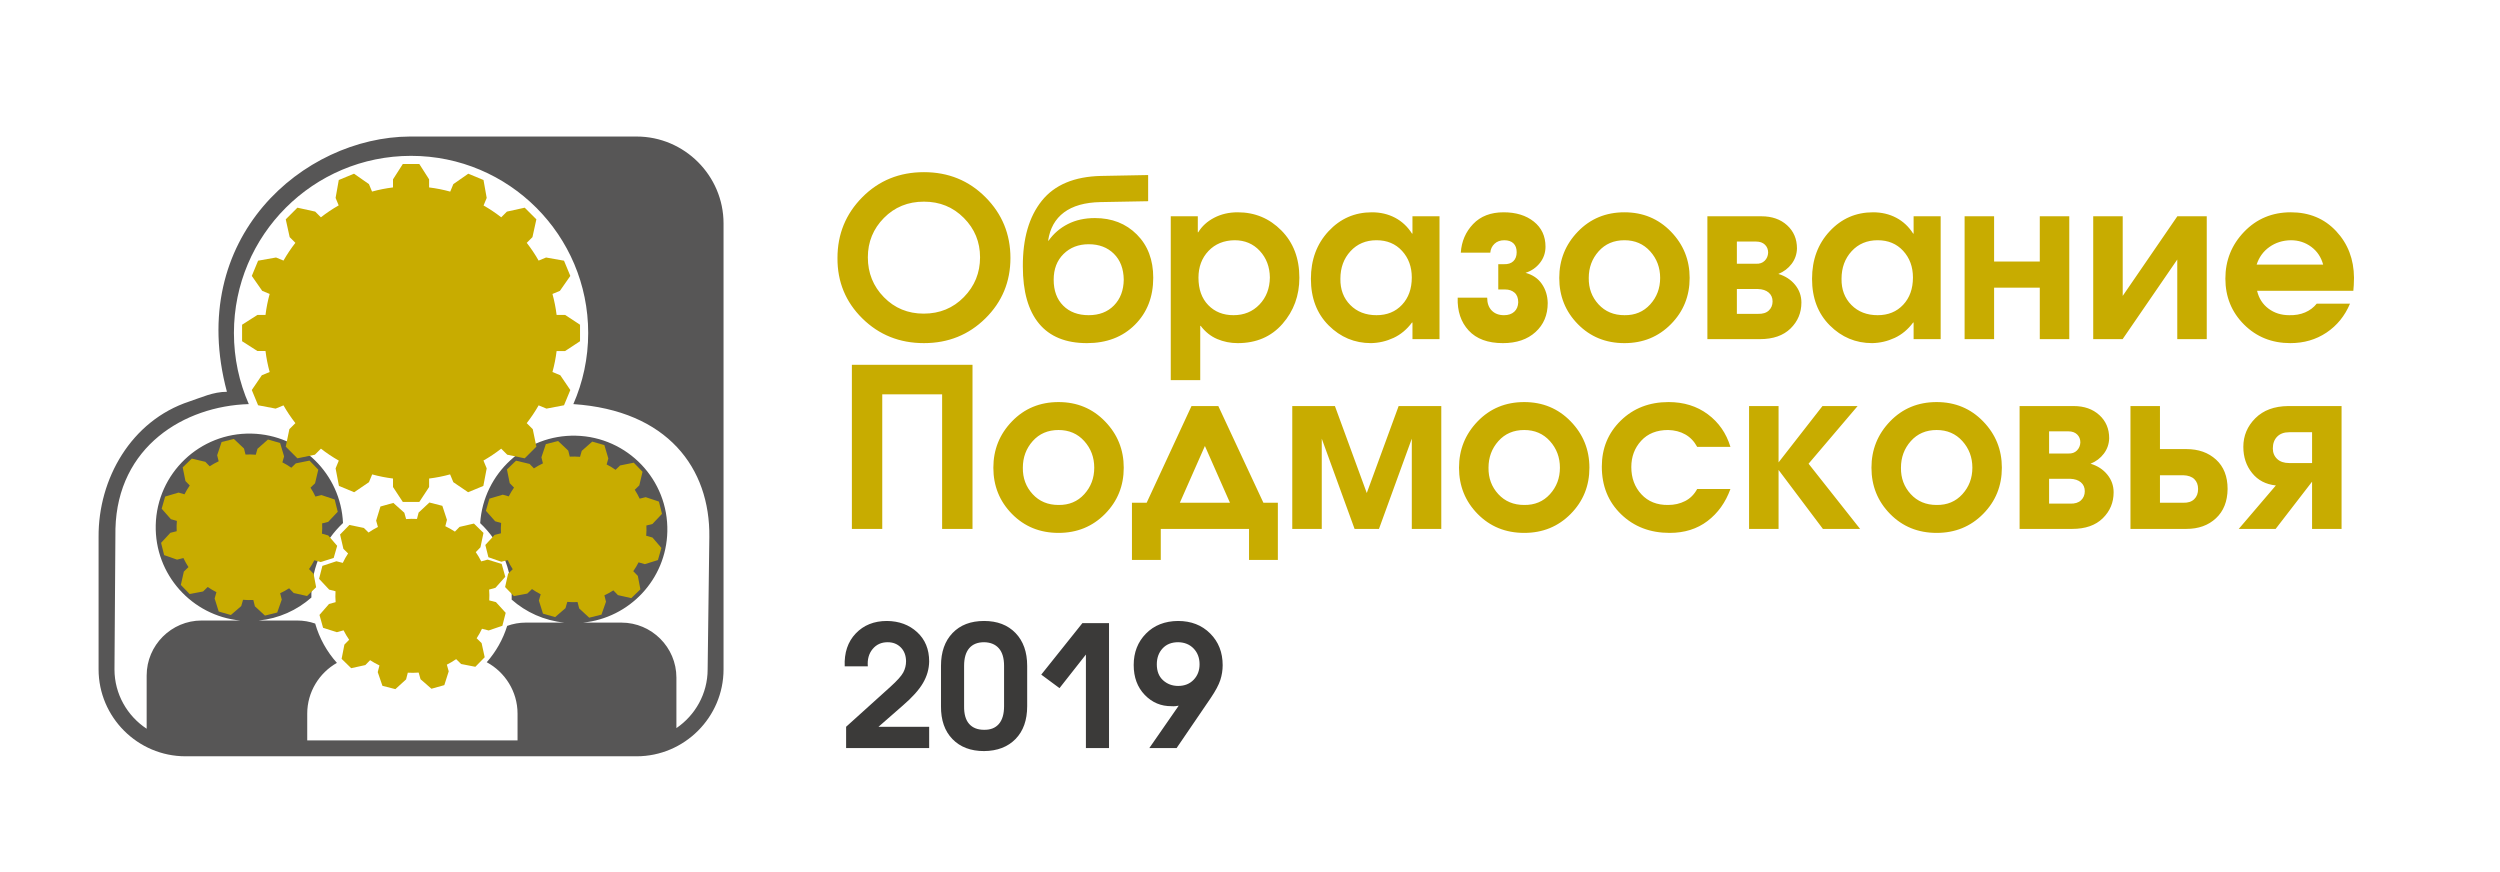
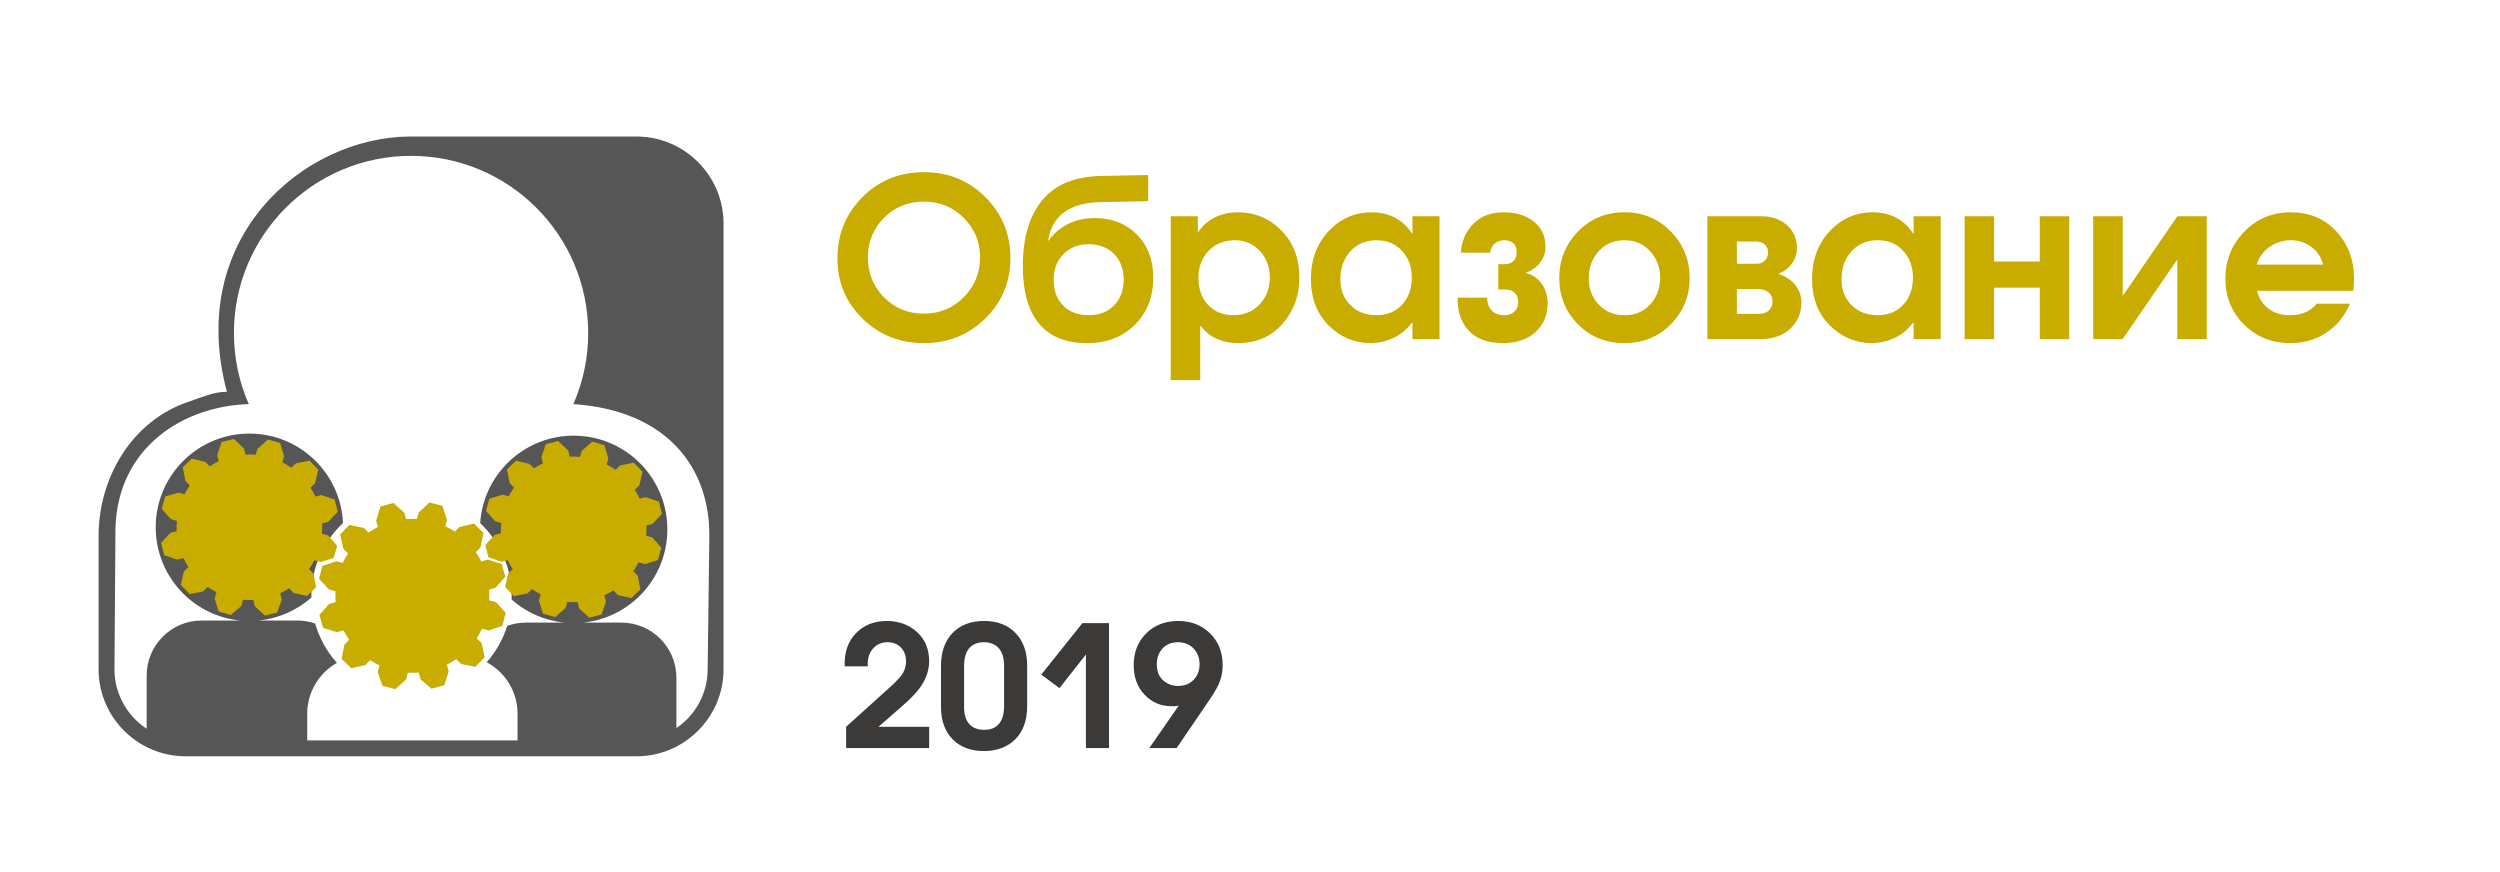
<svg xmlns="http://www.w3.org/2000/svg" id="Слой_3" x="0px" y="0px" width="880px" height="307px" viewBox="-179.5 72.5 880 307" xml:space="preserve">
  <g>
    <path fill="#575656" d="M-35.242,120.559h79.837c16.826,0,30.593,13.769,30.593,30.592v156.968 c0,16.822-13.769,30.594-30.593,30.594h-158.802c-16.826,0-30.593-13.77-30.593-30.594v-46.607 c-0.151-20.369,11.412-40.938,31.967-47.697c4.139-1.36,8.332-3.406,13.21-3.406C-114.182,156.075-72.563,120.751-35.242,120.559 L-35.242,120.559z M-108.535,290.922h13.558c-17.013-1.678-30.109-16.227-29.704-33.594c0.427-18.209,15.535-32.625,33.745-32.199 c17.45,0.409,31.413,14.297,32.174,31.48c-6.652,6.242-10.896,15.043-11.125,24.885c-0.01,0.447-0.01,0.893-0.004,1.338 c-5.055,4.461-11.48,7.395-18.54,8.09h13.55c2.214,0,4.344,0.377,6.328,1.07c1.481,5.195,4.128,9.908,7.644,13.838 c-6.224,3.541-10.445,10.238-10.445,17.873v9.412H2.677v-9.412c0-7.801-4.404-14.617-10.845-18.098 c3.225-3.662,5.705-8.006,7.195-12.793c2.054-0.75,4.269-1.156,6.574-1.156h13.56c-7.106-0.703-13.527-3.648-18.567-8.105 c0.004-0.135,0.011-0.271,0.014-0.408c0.243-10.414-4.055-19.877-11.086-26.498c1.156-17.535,15.944-31.195,33.679-30.78 c18.21,0.426,32.626,15.532,32.2,33.741c-0.395,16.845-13.346,30.438-29.696,32.052h13.551c10.637,0,19.34,8.698,19.34,19.336 v17.797c6.621-4.51,10.995-12.108,10.995-20.67l0.595-46.604c0.308-24.209-14.707-44.544-47.871-46.774 c3.364-7.662,5.23-16.13,5.23-25.035c0-34.434-27.916-62.35-62.351-62.35c-34.436,0-62.352,27.916-62.352,62.35 c0,8.905,1.868,17.373,5.231,25.035c-22.681,0.676-46.189,14.894-46.937,43.885l-0.34,49.494c0,8.705,4.521,16.414,11.329,20.894 v-18.75C-127.874,299.621-119.171,290.922-108.535,290.922L-108.535,290.922z M-91.707,236.998 c-11.656,0-21.104,9.447-21.104,21.104c0,11.654,9.449,21.103,21.104,21.103c11.654,0,21.103-9.447,21.103-21.103 C-70.604,246.445-80.053,236.998-91.707,236.998L-91.707,236.998z M22.429,237.731c-11.656,0-21.105,9.449-21.105,21.105 c0,11.654,9.449,21.102,21.105,21.102c11.655,0,21.105-9.446,21.105-21.102C43.534,247.18,34.084,237.731,22.429,237.731z" />
    <path fill="#C8AC00" d="M46.674,238.566l-3.092-3.2l-4.816,0.975l-1.586,1.535c-0.993-0.699-2.042-1.332-3.144-1.892l0.602-2.102 l-1.403-4.709l-4.276-1.225l-3.685,3.255l-0.602,2.102c-1.213-0.106-2.421-0.126-3.615-0.063l-0.529-2.123l-3.572-3.376 l-4.315,1.079l-1.564,4.66l0.531,2.126c-1.096,0.513-2.155,1.1-3.168,1.761L6.923,235.8l-4.781-1.139l-3.198,3.092l0.976,4.813 l1.512,1.564c-0.684,0.98-1.305,2.012-1.854,3.096l-2.102-0.6l-4.709,1.4l-1.224,4.276l3.253,3.685l2.102,0.604 c-0.108,1.219-0.128,2.432-0.063,3.631l-2.232,0.557l-3.265,3.543l1.078,4.316l4.548,1.592l2.243-0.561 c0.515,1.104,1.109,2.172,1.776,3.191l-1.632,1.576l-1.057,4.701l3.093,3.194l4.734-0.896l1.64-1.586 c0.967,0.676,1.989,1.289,3.06,1.832l-0.634,2.213l1.437,4.601l4.277,1.226l3.651-3.146l0.634-2.211 c1.214,0.106,2.42,0.127,3.617,0.059l0.557,2.236l3.544,3.266l4.315-1.077l1.592-4.548l-0.56-2.241 c1.089-0.509,2.143-1.093,3.151-1.748l1.612,1.672l4.701,1.053l3.199-3.09l-0.896-4.732l-1.604-1.662 c0.689-0.979,1.314-2.02,1.866-3.109l2.212,0.636l4.601-1.437l1.223-4.278l-3.142-3.652l-2.213-0.633 c0.107-1.209,0.128-2.412,0.064-3.604l2.118-0.526l3.377-3.572l-1.079-4.315l-4.659-1.563l-2.119,0.528 c-0.505-1.084-1.085-2.129-1.733-3.129l1.604-1.551L46.674,238.566z" />
    <path fill="#C8AC00" d="M-9.311,260.08l-3.364-3.289l-5.062,1.174l-1.631,1.668c-1.069-0.709-2.198-1.348-3.379-1.904l0.573-2.242 l-1.623-4.936l-4.558-1.168l-3.799,3.549l-0.574,2.24c-1.285-0.076-2.563-0.061-3.825,0.043l-0.624-2.229l-3.875-3.461l-4.53,1.268 l-1.515,4.971l0.626,2.234c-1.144,0.572-2.246,1.225-3.298,1.955l-1.648-1.615l-5.087-1.059l-3.289,3.363l1.174,5.063l1.646,1.604 c-0.695,1.056-1.321,2.166-1.869,3.328l-2.24-0.576l-4.938,1.625l-1.167,4.562l3.548,3.797l2.241,0.574 c-0.079,1.291-0.063,2.571,0.041,3.84l-2.342,0.654l-3.347,3.842l1.269,4.533l4.854,1.545l2.354-0.658 c0.578,1.149,1.236,2.261,1.971,3.32l-1.675,1.713l-0.977,5.004l3.364,3.289l4.979-1.093l1.685-1.723 c1.043,0.687,2.142,1.303,3.291,1.846l-0.603,2.357l1.653,4.82l4.56,1.166l3.767-3.432l0.604-2.357 c1.287,0.078,2.563,0.061,3.824-0.043l0.658,2.348l3.841,3.346l4.531-1.271l1.547-4.854l-0.657-2.352 c1.135-0.568,2.232-1.219,3.278-1.941l1.755,1.718l5,0.977l3.29-3.362l-1.088-4.978l-1.746-1.707c0.7-1.062,1.33-2.178,1.88-3.344 l2.358,0.602l4.82-1.653l1.167-4.558l-3.43-3.771l-2.359-0.602c0.078-1.283,0.063-2.557-0.039-3.811l2.225-0.621l3.462-3.877 l-1.268-4.531l-4.972-1.514l-2.226,0.623c-0.565-1.129-1.208-2.221-1.924-3.26l1.649-1.687L-9.311,260.08z" />
    <path fill="#C8AC00" d="M-67.463,237.833l-3.093-3.201l-4.815,0.974l-1.585,1.535c-0.993-0.699-2.041-1.332-3.144-1.892 l0.602-2.102l-1.402-4.709l-4.277-1.225l-3.685,3.254l-0.601,2.103c-1.214-0.106-2.423-0.126-3.616-0.063l-0.53-2.121l-3.571-3.377 l-4.315,1.078l-1.564,4.661l0.531,2.127c-1.096,0.512-2.155,1.099-3.169,1.76l-1.516-1.568l-4.781-1.14l-3.198,3.09l0.976,4.815 l1.513,1.564c-0.685,0.979-1.306,2.012-1.854,3.096l-2.102-0.6l-4.71,1.403l-1.224,4.272l3.253,3.687l2.102,0.603 c-0.109,1.219-0.128,2.432-0.063,3.633l-2.231,0.557l-3.265,3.541l1.077,4.316l4.549,1.592l2.243-0.561 c0.515,1.104,1.109,2.172,1.774,3.19l-1.63,1.576l-1.056,4.7l3.091,3.197l4.734-0.896l1.64-1.584 c0.968,0.674,1.99,1.286,3.061,1.829l-0.633,2.214l1.436,4.6l4.278,1.226l3.651-3.144l0.635-2.213 c1.212,0.106,2.42,0.127,3.615,0.062l0.559,2.233l3.542,3.267l4.317-1.078l1.592-4.547l-0.56-2.242 c1.088-0.508,2.143-1.092,3.151-1.748l1.613,1.67l4.701,1.055l3.199-3.09l-0.896-4.732l-1.604-1.662 c0.688-0.979,1.314-2.02,1.865-3.108l2.214,0.635l4.598-1.436l1.225-4.277l-3.143-3.651l-2.212-0.636 c0.107-1.207,0.126-2.411,0.064-3.604l2.118-0.526l3.377-3.569l-1.079-4.318l-4.659-1.561l-2.12,0.528 c-0.504-1.082-1.083-2.131-1.733-3.131l1.604-1.55L-67.463,237.833z" />
-     <path fill="#C8AC00" d="M-90.868,169.625l2.221-5.363l6.314-1.122l2.622,1.087c1.245-2.188,2.644-4.276,4.183-6.25l-2.007-2.007 l-1.38-6.262l4.104-4.105l6.263,1.38l2.006,2.007c1.977-1.542,4.068-2.945,6.259-4.192l-1.087-2.625l1.121-6.314l5.363-2.221 l5.258,3.67l1.086,2.623c2.396-0.659,4.86-1.152,7.381-1.461v-2.841l3.452-5.403h5.805l3.452,5.403v2.843 c2.54,0.312,5.021,0.81,7.434,1.475l1.092-2.639l5.258-3.67l5.361,2.221l1.123,6.314l-1.1,2.654 c2.175,1.239,4.25,2.633,6.214,4.164l2.008-2.008l6.262-1.38l4.105,4.105l-1.38,6.262l-2.01,2.011 c1.539,1.972,2.938,4.058,4.181,6.246l2.625-1.087l6.313,1.122l2.222,5.363l-3.671,5.257l-2.62,1.086 c0.661,2.396,1.153,4.861,1.463,7.382h2.991l5.253,3.452v5.805l-5.253,3.454h-2.991c-0.31,2.521-0.803,4.986-1.463,7.382 l2.759,1.142l3.533,5.201l-2.222,5.363l-6.175,1.178l-2.761-1.145c-1.246,2.192-2.648,4.283-4.189,6.259l2.123,2.122l1.274,6.157 l-4.105,4.105l-6.156-1.274l-2.125-2.125c-1.973,1.54-4.06,2.937-6.247,4.182l1.144,2.758l-1.18,6.174l-5.363,2.224l-5.2-3.535 l-1.14-2.752c-2.396,0.661-4.863,1.155-7.386,1.465v2.988l-3.452,5.254h-5.805l-3.452-5.254v-2.99 c-2.504-0.31-4.953-0.795-7.333-1.45l-1.134,2.739l-5.201,3.535l-5.363-2.224l-1.178-6.174l1.132-2.732 c-2.205-1.25-4.307-2.658-6.292-4.207l-2.125,2.125l-6.157,1.274l-4.104-4.105l1.274-6.157l2.122-2.122 c-1.541-1.977-2.944-4.067-4.189-6.259l-2.763,1.145l-6.176-1.178l-2.221-5.363l3.533-5.201l2.758-1.142 c-0.66-2.396-1.153-4.861-1.463-7.382h-2.842l-5.403-3.454v-5.805l5.403-3.452h2.842c0.31-2.521,0.803-4.986,1.463-7.382 l-2.62-1.086L-90.868,169.625z" />
    <g>
      <path fill="#C8AC00" d="M145.731,133.101c8.586,0,15.806,2.939,21.66,8.82c5.854,5.88,8.782,13.01,8.782,21.387 c0,8.378-2.94,15.468-8.82,21.269c-5.881,5.802-13.088,8.704-21.622,8.704c-8.586,0-15.82-2.902-21.699-8.704 c-5.88-5.801-8.794-12.891-8.742-21.269c0-8.377,2.914-15.507,8.742-21.387C129.86,136.041,137.093,133.101,145.731,133.101 L145.731,133.101z M145.652,182.899c5.62,0,10.331-1.938,14.128-5.813c3.799-3.878,5.699-8.548,5.699-14.012 c0-5.413-1.9-10.029-5.699-13.855c-3.797-3.824-8.482-5.737-14.049-5.737c-5.62,0-10.316,1.913-14.089,5.737 c-3.772,3.826-5.659,8.442-5.659,13.855c0,5.517,1.886,10.199,5.659,14.05C135.415,180.974,140.085,182.899,145.652,182.899 L145.652,182.899z M224.646,134.115v9.211l-16.783,0.312c-5.464,0.104-9.743,1.314-12.84,3.63 c-3.095,2.315-4.956,5.632-5.581,9.952h0.157c1.77-2.498,4.032-4.45,6.791-5.854c2.758-1.404,5.931-2.106,9.522-2.106 c5.985,0,10.902,1.924,14.753,5.775c3.852,3.851,5.776,8.924,5.776,15.221c0,6.765-2.159,12.293-6.478,16.587 c-4.319,4.293-9.94,6.439-16.862,6.439c-7.441,0-13.061-2.289-16.86-6.87c-3.798-4.578-5.699-11.29-5.699-20.137 c-0.05-9.783,2.173-17.484,6.675-23.104c4.501-5.62,11.461-8.536,20.879-8.743L224.646,134.115L224.646,134.115z M203.725,158.469 c-3.59,0-6.542,1.144-8.859,3.434c-2.315,2.29-3.472,5.308-3.472,9.055c0,3.851,1.118,6.894,3.356,9.132 c2.236,2.238,5.229,3.356,8.975,3.356c3.695,0,6.662-1.146,8.899-3.435c2.238-2.29,3.382-5.307,3.436-9.054 c-0.054-3.851-1.211-6.895-3.475-9.133C210.322,159.587,207.368,158.469,203.725,158.469L203.725,158.469z M232.607,206.316 v-57.683h9.521v5.621h0.157c1.3-2.134,3.172-3.838,5.619-5.113c2.445-1.274,5.201-1.913,8.272-1.913 c6.036,0,11.161,2.134,15.376,6.401c4.219,4.267,6.324,9.808,6.324,16.625c0,6.297-1.979,11.708-5.934,16.236 c-3.957,4.527-9.211,6.791-15.768,6.791c-2.55,0-4.955-0.481-7.219-1.444c-2.266-0.962-4.204-2.511-5.814-4.644h-0.158v19.123 H232.607L232.607,206.316z M255.087,157.063c-3.799,0.052-6.87,1.313-9.212,3.786c-2.341,2.472-3.514,5.607-3.514,9.405 c0,4.059,1.146,7.273,3.437,9.64c2.289,2.368,5.254,3.552,8.897,3.552c3.695,0,6.738-1.25,9.133-3.747 c2.395-2.498,3.617-5.672,3.668-9.522c-0.051-3.748-1.234-6.869-3.553-9.368C261.631,158.313,258.677,157.063,255.087,157.063 L255.087,157.063z M327.208,148.633v43.243h-9.521v-5.854h-0.158c-1.821,2.446-3.991,4.254-6.516,5.424 c-2.524,1.17-5.168,1.783-7.923,1.834c-5.776,0-10.747-2.081-14.909-6.244c-4.164-4.163-6.242-9.627-6.242-16.392 c0-6.712,2.066-12.293,6.203-16.742c4.137-4.449,9.225-6.674,15.259-6.674c3.02,0,5.736,0.638,8.158,1.913 c2.419,1.275,4.409,3.135,5.97,5.582h0.157v-6.089L327.208,148.633L327.208,148.633z M305.042,157.063 c-3.749,0-6.803,1.288-9.17,3.863c-2.37,2.577-3.554,5.816-3.554,9.718c-0.053,3.747,1.104,6.818,3.473,9.211 s5.452,3.591,9.251,3.591c3.694,0,6.687-1.223,8.976-3.668c2.289-2.446,3.435-5.646,3.435-9.601c0-3.748-1.146-6.869-3.435-9.368 C311.729,158.313,308.736,157.063,305.042,157.063L305.042,157.063z M345.084,161.435h-10.382 c0.26-3.955,1.705-7.312,4.331-10.069c2.628-2.757,6.207-4.137,10.731-4.137c4.372,0,7.925,1.094,10.655,3.279 c2.73,2.186,4.098,5.125,4.098,8.82c0,2.135-0.648,4.034-1.948,5.698c-1.303,1.665-2.994,2.836-5.077,3.513 c2.5,0.677,4.411,1.978,5.736,3.903c1.33,1.925,2.018,4.163,2.069,6.712c0,4.215-1.43,7.623-4.294,10.225 c-2.861,2.603-6.686,3.903-11.473,3.903c-5.31,0-9.328-1.483-12.061-4.449c-2.73-2.965-4.02-6.817-3.863-11.552h10.381 c0,1.925,0.536,3.434,1.602,4.527c1.067,1.092,2.51,1.64,4.331,1.64c1.508,0,2.708-0.404,3.592-1.21 c0.884-0.807,1.354-1.912,1.405-3.318c0-1.509-0.431-2.641-1.288-3.395c-0.857-0.755-1.965-1.132-3.319-1.132h-2.418v-8.897h1.95 c1.456,0.051,2.575-0.299,3.355-1.055c0.782-0.753,1.172-1.809,1.172-3.161c0-1.354-0.377-2.395-1.133-3.123 c-0.754-0.728-1.832-1.092-3.238-1.092c-1.405,0-2.549,0.416-3.435,1.249C345.684,159.146,345.188,160.186,345.084,161.435 L345.084,161.435z M392.308,147.228c6.505,0,11.953,2.264,16.354,6.792c4.394,4.527,6.593,9.964,6.593,16.313 c0,6.401-2.199,11.825-6.593,16.274c-4.399,4.449-9.849,6.674-16.354,6.674c-6.557,0-12.022-2.225-16.393-6.674 c-4.372-4.449-6.558-9.874-6.558-16.274c0-6.348,2.186-11.786,6.558-16.313C380.284,149.492,385.751,147.228,392.308,147.228 L392.308,147.228z M392.308,157.063c-3.747,0-6.779,1.301-9.095,3.902c-2.315,2.602-3.472,5.724-3.472,9.367 c-0.053,3.643,1.091,6.739,3.433,9.289c2.342,2.55,5.387,3.825,9.134,3.825c3.692,0.052,6.709-1.21,9.054-3.787 c2.342-2.574,3.511-5.684,3.511-9.327s-1.169-6.765-3.511-9.367C399.017,158.365,396,157.063,392.308,157.063L392.308,157.063z M421.497,148.633h19.046c3.694,0,6.698,1.054,9.017,3.162c2.314,2.107,3.473,4.826,3.473,8.157 c-0.054,2.029-0.676,3.837-1.874,5.424c-1.195,1.587-2.757,2.77-4.684,3.552c2.445,0.729,4.41,2.003,5.896,3.824 c1.48,1.821,2.222,3.903,2.222,6.245c0,3.59-1.271,6.634-3.822,9.132s-6.141,3.747-10.772,3.747h-18.499v-43.243H421.497z M431.879,157.531v7.807h6.792c1.247,0.052,2.25-0.3,3.004-1.054c0.756-0.755,1.159-1.705,1.212-2.849 c0-1.145-0.378-2.082-1.134-2.81s-1.782-1.094-3.082-1.094H431.879L431.879,157.531z M431.879,174.236v8.741h7.416 c1.665,0.052,2.939-0.337,3.822-1.171c0.886-0.833,1.33-1.898,1.33-3.2c0-1.301-0.457-2.342-1.366-3.123 c-0.913-0.78-2.173-1.197-3.786-1.248L431.879,174.236L431.879,174.236z M503.612,148.633v43.243h-9.522v-5.854h-0.158 c-1.818,2.446-3.99,4.254-6.515,5.424c-2.525,1.17-5.165,1.783-7.923,1.834c-5.776,0-10.747-2.081-14.908-6.244 c-4.163-4.163-6.246-9.627-6.246-16.392c0-6.712,2.068-12.293,6.207-16.742c4.135-4.449,9.223-6.674,15.259-6.674 c3.019,0,5.737,0.638,8.155,1.913c2.421,1.275,4.412,3.135,5.971,5.582h0.158v-6.089L503.612,148.633L503.612,148.633z M481.443,157.063c-3.744,0-6.804,1.288-9.17,3.863c-2.367,2.577-3.554,5.816-3.554,9.718c-0.052,3.747,1.107,6.818,3.476,9.211 c2.367,2.393,5.45,3.591,9.248,3.591c3.694,0,6.688-1.223,8.978-3.668c2.29-2.446,3.437-5.646,3.437-9.601 c0-3.748-1.146-6.869-3.437-9.368C488.132,158.313,485.139,157.063,481.443,157.063L481.443,157.063z M512.041,148.633h10.382 v15.923h16.08v-15.923h10.381v43.243h-10.381v-18.108h-16.08v18.108h-10.382V148.633L512.041,148.633z M557.313,148.633h10.383 v28.022l19.227-28.022h10.355v43.243h-10.379v-28.022l-19.232,28.022h-10.354V148.633L557.313,148.633z M648.872,174.86h-33.876 c0.622,2.654,1.966,4.749,4.021,6.283c2.057,1.536,4.485,2.303,7.298,2.303c2.08,0.052,3.94-0.273,5.58-0.976 c1.64-0.702,3.006-1.729,4.099-3.083H647.7c-1.818,4.318-4.578,7.714-8.272,10.186c-3.694,2.473-7.937,3.708-12.724,3.708 c-6.504,0-11.94-2.186-16.314-6.557c-4.37-4.371-6.556-9.756-6.556-16.157c0-6.4,2.199-11.891,6.595-16.47 c4.4-4.579,9.875-6.869,16.435-6.869c6.502,0,11.822,2.212,15.961,6.634c4.139,4.424,6.23,9.888,6.283,16.392 c0,1.042-0.025,1.912-0.078,2.615C648.976,173.572,648.924,174.236,648.872,174.86L648.872,174.86z M614.838,165.649h23.418 c-0.729-2.654-2.133-4.748-4.214-6.283c-2.082-1.534-4.476-2.303-7.181-2.303c-2.863,0.052-5.376,0.845-7.532,2.38 C617.169,160.979,615.67,163.047,614.838,165.649z" />
-       <path fill="#C8AC00" d="M120.362,258.676v-57.76h42.462v57.76h-10.695v-47.378h-21.073v47.378H120.362L120.362,258.676z M193.109,214.029c6.504,0,11.955,2.262,16.353,6.791c4.397,4.527,6.596,9.965,6.596,16.313c0,6.402-2.199,11.826-6.596,16.273 c-4.397,4.451-9.849,6.674-16.353,6.674c-6.557,0-12.021-2.223-16.392-6.674c-4.371-4.447-6.556-9.871-6.556-16.273 c0-6.348,2.185-11.787,6.556-16.313C181.088,216.292,186.552,214.029,193.109,214.029L193.109,214.029z M193.109,223.864 c-3.747,0-6.778,1.301-9.094,3.902c-2.315,2.602-3.473,5.725-3.473,9.367c-0.052,3.643,1.092,6.738,3.434,9.287 c2.343,2.553,5.386,3.828,9.133,3.828c3.694,0.049,6.711-1.211,9.054-3.789c2.34-2.574,3.513-5.684,3.513-9.326 c0-3.642-1.173-6.765-3.513-9.367C199.82,225.165,196.803,223.864,193.109,223.864L193.109,223.864z M249.348,215.433 l15.869,34.034h5.09v20.139h-10.148v-10.93h-31.065v10.93h-10.146v-20.139h5.177l15.781-34.034H249.348L249.348,215.433z M235.805,249.467h17.64l-8.818-19.983L235.805,249.467L235.805,249.467z M275.379,258.676v-43.243h15.012l11.215,30.61 l11.213-30.61h15.015v43.243h-10.381v-31.768l-11.554,31.768h-8.586l-11.554-31.768v31.768H275.379L275.379,258.676z M357.024,214.029c6.502,0,11.956,2.262,16.353,6.791c4.395,4.527,6.596,9.965,6.596,16.313c0,6.402-2.2,11.826-6.596,16.273 c-4.396,4.451-9.851,6.674-16.353,6.674c-6.56,0-12.021-2.223-16.395-6.674c-4.369-4.447-6.555-9.871-6.555-16.273 c0-6.348,2.186-11.787,6.555-16.313C345.003,216.292,350.466,214.029,357.024,214.029L357.024,214.029z M357.024,223.864 c-3.747,0-6.777,1.301-9.093,3.902c-2.317,2.602-3.476,5.725-3.476,9.367c-0.051,3.643,1.093,6.738,3.433,9.287 c2.345,2.553,5.389,3.828,9.136,3.828c3.691,0.049,6.71-1.211,9.054-3.789c2.342-2.574,3.513-5.684,3.513-9.326 c0-3.642-1.171-6.765-3.513-9.367C363.734,225.165,360.717,223.864,357.024,223.864L357.024,223.864z M417.906,244.627h11.707 c-1.716,4.734-4.408,8.492-8.077,11.279c-3.667,2.783-8.106,4.174-13.311,4.174c-6.867,0-12.563-2.184-17.094-6.557 c-4.525-4.371-6.79-9.965-6.79-16.782c0-6.452,2.226-11.851,6.675-16.196c4.447-4.345,10.056-6.517,16.819-6.517 c5.36,0,9.965,1.43,13.816,4.293c3.849,2.861,6.505,6.687,7.96,11.474h-11.707c-1.042-1.925-2.434-3.382-4.177-4.371 c-1.741-0.989-3.761-1.509-6.05-1.561c-4.007,0-7.169,1.261-9.481,3.786c-2.317,2.523-3.475,5.608-3.475,9.249 c0,3.852,1.186,7.053,3.553,9.602c2.364,2.549,5.502,3.797,9.403,3.748c2.187,0,4.178-0.457,5.973-1.369 C415.446,247.969,416.864,246.551,417.906,244.627L417.906,244.627z M436.171,258.676v-43.243h10.382v19.826l15.454-19.826h12.371 l-17.262,20.295l18.133,22.947h-13.087l-15.609-20.763v20.763L436.171,258.676L436.171,258.676z M502.204,214.029 c6.507,0,11.956,2.262,16.354,6.791c4.396,4.527,6.594,9.965,6.594,16.313c0,6.402-2.196,11.826-6.594,16.273 c-4.398,4.451-9.849,6.674-16.354,6.674c-6.554,0-12.02-2.223-16.39-6.674c-4.373-4.447-6.56-9.871-6.56-16.273 c0-6.348,2.187-11.787,6.56-16.313C490.186,216.292,495.65,214.029,502.204,214.029L502.204,214.029z M502.204,223.864 c-3.745,0-6.777,1.301-9.093,3.902c-2.315,2.602-3.473,5.725-3.473,9.367c-0.052,3.643,1.093,6.738,3.434,9.287 c2.342,2.553,5.387,3.828,9.132,3.828c3.695,0.049,6.714-1.211,9.056-3.789c2.342-2.574,3.514-5.684,3.514-9.326 c0-3.642-1.172-6.765-3.514-9.367C508.918,225.165,505.899,223.864,502.204,223.864L502.204,223.864z M531.396,215.433h19.047 c3.691,0,6.698,1.054,9.015,3.162c2.316,2.108,3.474,4.826,3.474,8.158c-0.052,2.028-0.678,3.837-1.873,5.424 c-1.196,1.588-2.758,2.771-4.685,3.552c2.447,0.729,4.411,2.002,5.894,3.825c1.483,1.82,2.226,3.902,2.226,6.244 c0,3.593-1.274,6.638-3.823,9.132c-2.552,2.5-6.142,3.747-10.771,3.747h-18.503V215.433L531.396,215.433z M541.78,224.332v7.806 h6.789c1.251,0.052,2.251-0.301,3.005-1.054c0.754-0.754,1.158-1.705,1.211-2.849c0-1.146-0.377-2.081-1.131-2.81 c-0.756-0.728-1.785-1.093-3.085-1.093H541.78L541.78,224.332z M541.78,241.033v8.746h7.413c1.666,0.051,2.938-0.34,3.824-1.172 c0.885-0.834,1.328-1.902,1.328-3.201c0-1.301-0.458-2.342-1.365-3.121c-0.912-0.781-2.175-1.197-3.787-1.252H541.78 L541.78,241.033z M570.425,215.433h10.38v15.144h9.291c4.265,0,7.751,1.236,10.458,3.708c2.708,2.47,4.061,5.919,4.061,10.342 c-0.052,4.371-1.419,7.807-4.1,10.301c-2.679,2.5-6.154,3.748-10.419,3.748h-19.671V215.433L570.425,215.433z M580.805,239.787 v9.68h8.196c1.666,0.051,2.954-0.365,3.864-1.252c0.911-0.883,1.363-2.078,1.363-3.588c0-1.457-0.438-2.613-1.325-3.475 c-0.884-0.859-2.186-1.314-3.902-1.366L580.805,239.787L580.805,239.787z M644.732,215.433v43.243h-10.382v-16.625l-12.826,16.625 h-12.982l13.061-15.299c-3.525-0.363-6.321-1.82-8.363-4.371c-2.058-2.549-3.085-5.619-3.085-9.21 c0-3.903,1.405-7.259,4.218-10.07c2.809-2.809,6.657-4.241,11.551-4.293H644.732L644.732,215.433z M634.352,235.493v-10.849 h-8.039c-1.821,0-3.24,0.521-4.256,1.562c-1.015,1.041-1.52,2.42-1.52,4.137c0,1.509,0.505,2.745,1.52,3.708 c1.016,0.963,2.435,1.443,4.256,1.443L634.352,235.493L634.352,235.493z" />
      <path fill="#3B3A39" d="M118.33,335.809v-7.485l15.598-14.076c2.365-2.142,3.873-3.822,4.527-5.049 c0.651-1.229,0.978-2.556,0.978-3.98c-0.04-2.02-0.662-3.635-1.866-4.842c-1.203-1.207-2.743-1.813-4.618-1.813 c-2.203,0-3.966,0.801-5.292,2.406c-1.325,1.605-1.887,3.635-1.681,6.088h-8.136c-0.204-4.789,1.091-8.652,3.884-11.582 c2.794-2.93,6.452-4.395,10.98-4.395c4.281,0.041,7.828,1.354,10.642,3.949c2.813,2.594,4.221,6.031,4.221,10.305 c-0.04,2.654-0.764,5.189-2.182,7.604c-1.406,2.416-3.771,5.049-7.084,7.9l-8.563,7.484h17.829v7.486H118.33L118.33,335.809z M151.728,321.076v-14.195c0-4.871,1.355-8.725,4.066-11.557c2.712-2.83,6.413-4.244,11.103-4.244 c4.648,0,8.339,1.414,11.071,4.244c2.732,2.832,4.099,6.686,4.099,11.557v14.195c0,4.91-1.366,8.76-4.099,11.555 c-2.732,2.789-6.423,4.205-11.071,4.248c-4.689,0-8.4-1.408-11.133-4.221C153.032,329.848,151.687,325.986,151.728,321.076 L151.728,321.076z M173.931,321.076v-14.195c0-2.734-0.613-4.793-1.835-6.178c-1.223-1.389-2.957-2.102-5.199-2.141 c-2.284,0-4.027,0.705-5.23,2.11c-1.203,1.404-1.804,3.474-1.804,6.207v14.195c-0.041,2.771,0.551,4.852,1.774,6.235 c1.223,1.387,2.977,2.078,5.261,2.078c2.242,0.041,3.976-0.641,5.199-2.047C173.32,325.936,173.931,323.848,173.931,321.076 L173.931,321.076z M202.74,335.809v-32.91l-9.296,11.822l-6.422-4.754l14.475-18.117h9.379v43.959H202.74L202.74,335.809z M234.671,335.809h-9.604l10.338-14.91c-0.365,0.08-0.775,0.14-1.224,0.179c-0.448,0.036-0.877,0.036-1.284,0 c-3.71,0.036-6.861-1.287-9.452-3.979c-2.589-2.693-3.884-6.197-3.884-10.518c0-4.432,1.438-8.117,4.313-11.047 s6.637-4.412,11.286-4.453c4.607,0,8.381,1.465,11.314,4.395c2.938,2.93,4.405,6.652,4.405,11.168 c0,1.779-0.276,3.523-0.827,5.228c-0.551,1.702-1.683,3.821-3.394,6.354L234.671,335.809L234.671,335.809z M235.221,313.947 c2.244,0,4.058-0.723,5.445-2.168c1.387-1.445,2.08-3.256,2.08-5.434c0-2.259-0.693-4.107-2.08-5.556 c-1.388-1.447-3.201-2.188-5.445-2.229c-2.323,0-4.16,0.732-5.505,2.199c-1.345,1.467-2.017,3.326-2.017,5.584 c0,2.414,0.732,4.285,2.2,5.611C231.366,313.285,233.143,313.947,235.221,313.947z" />
    </g>
  </g>
</svg>